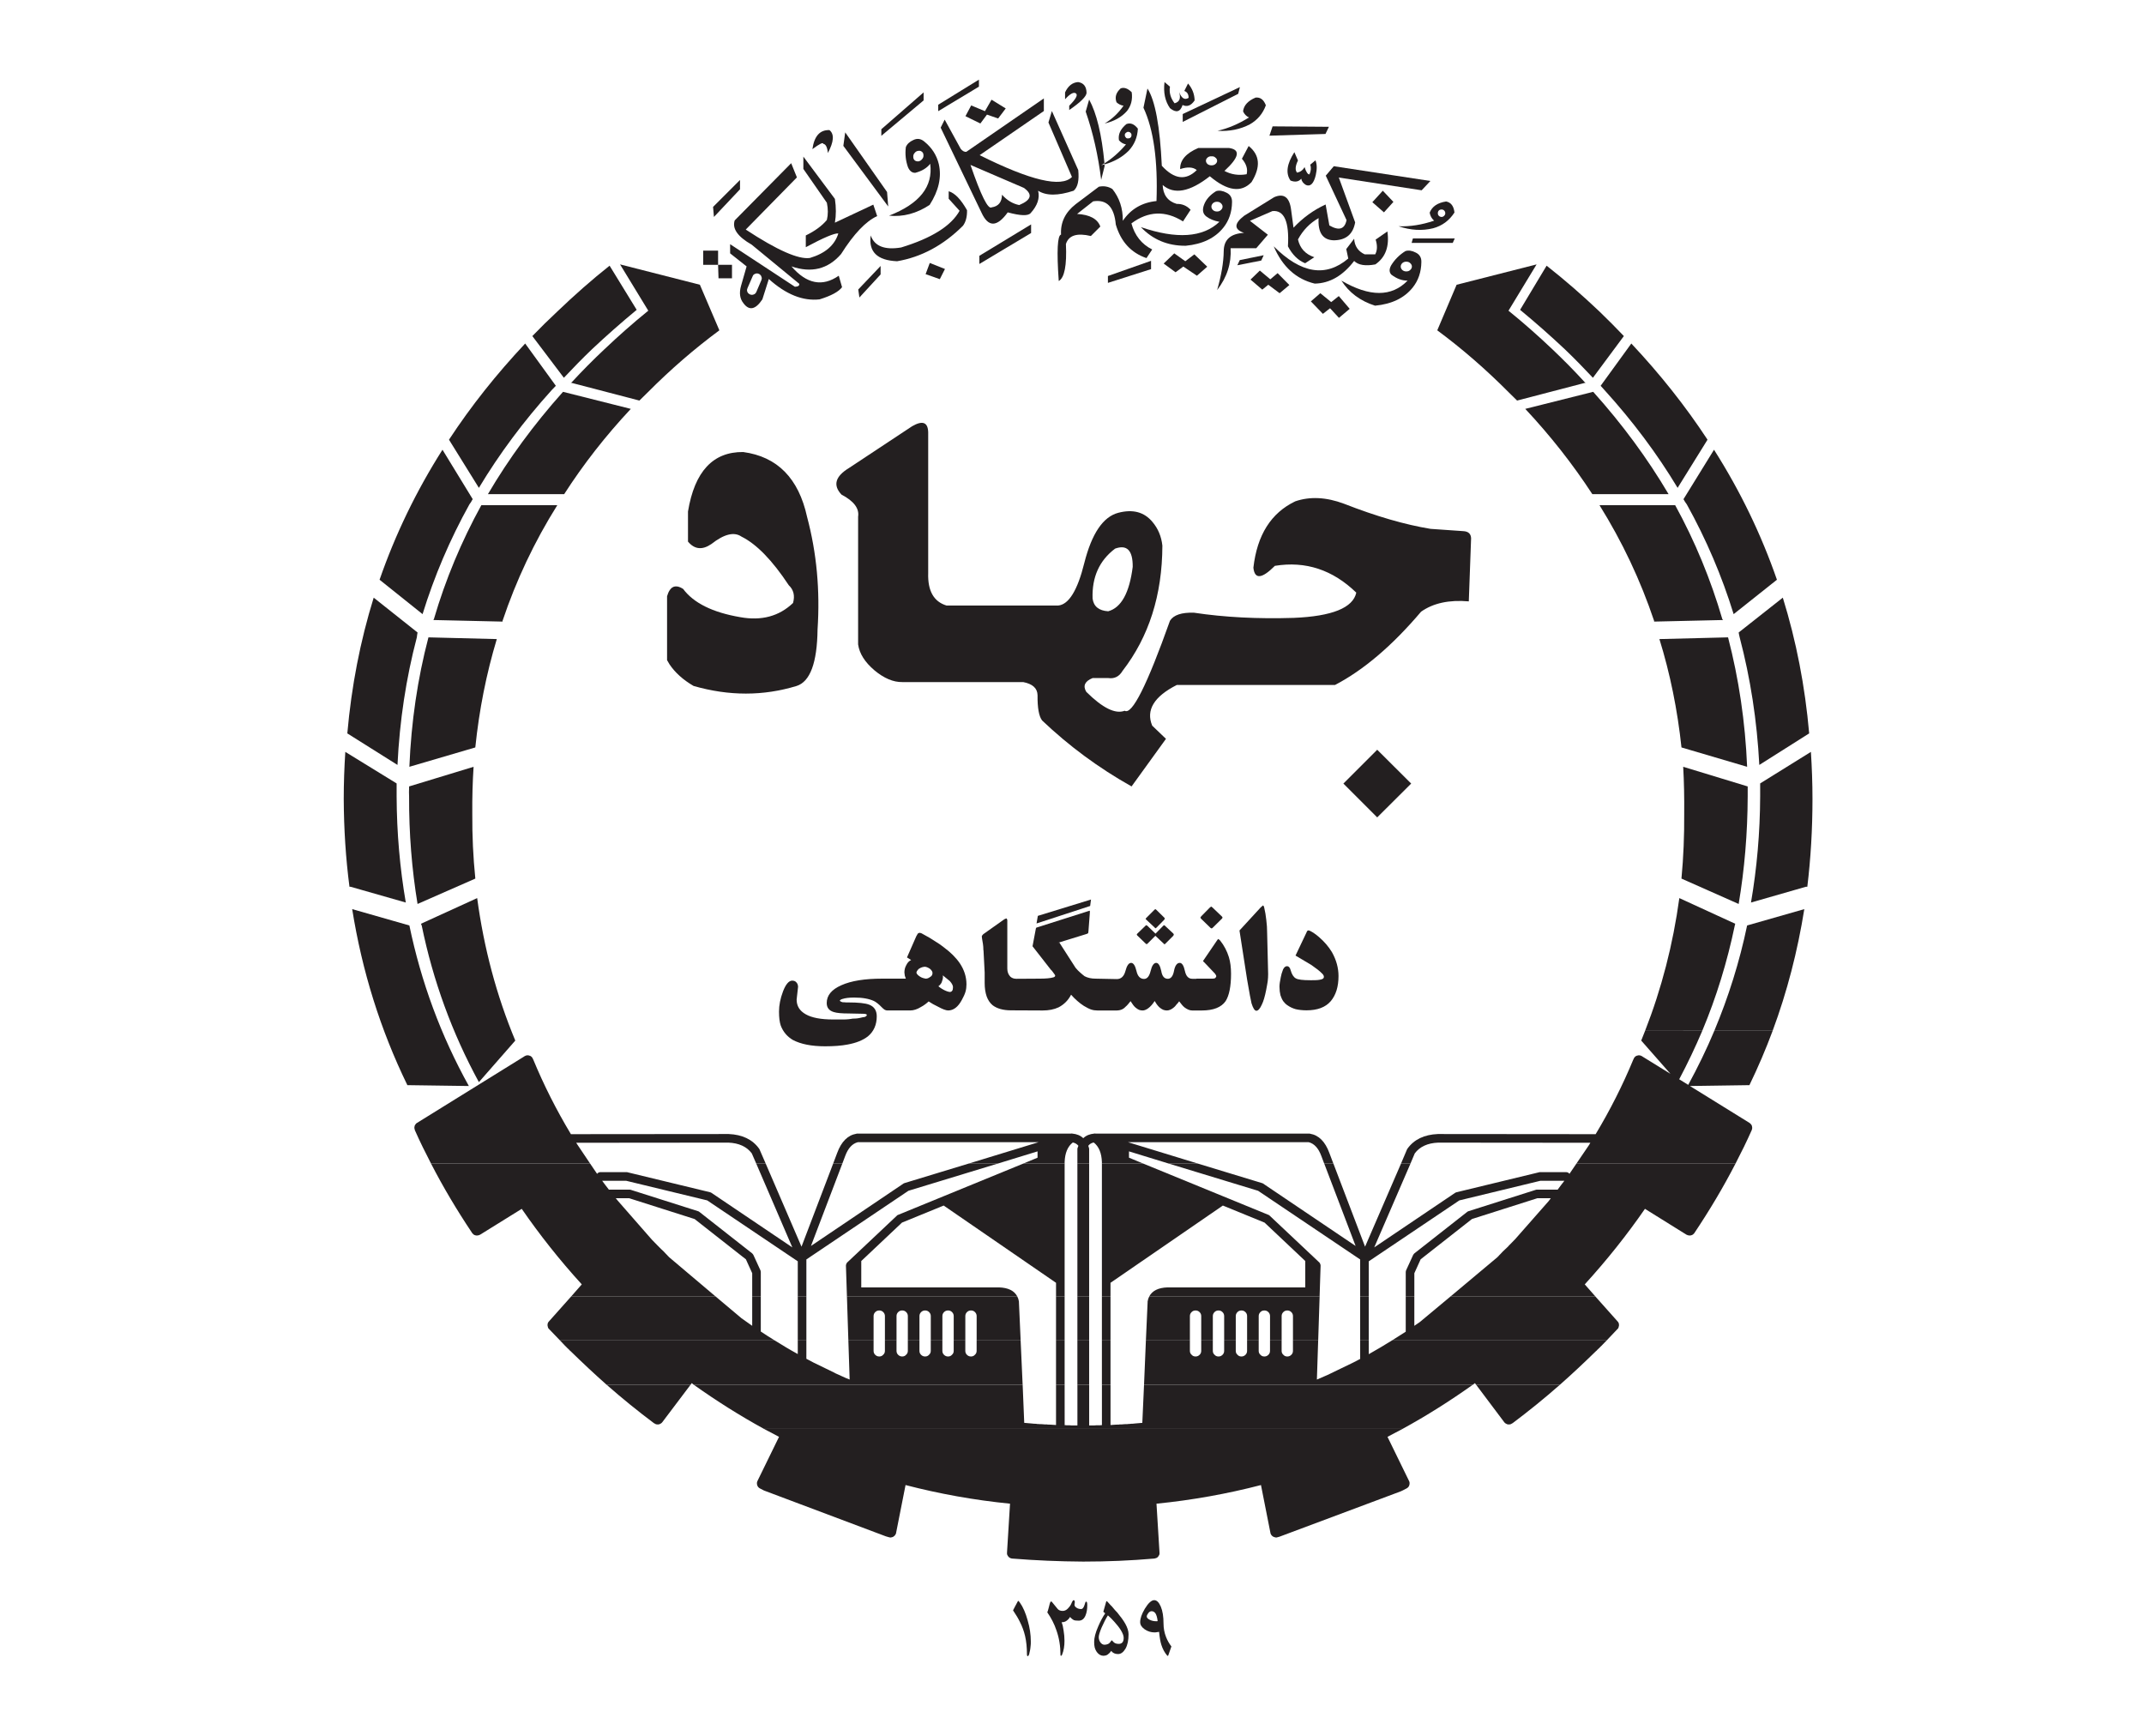
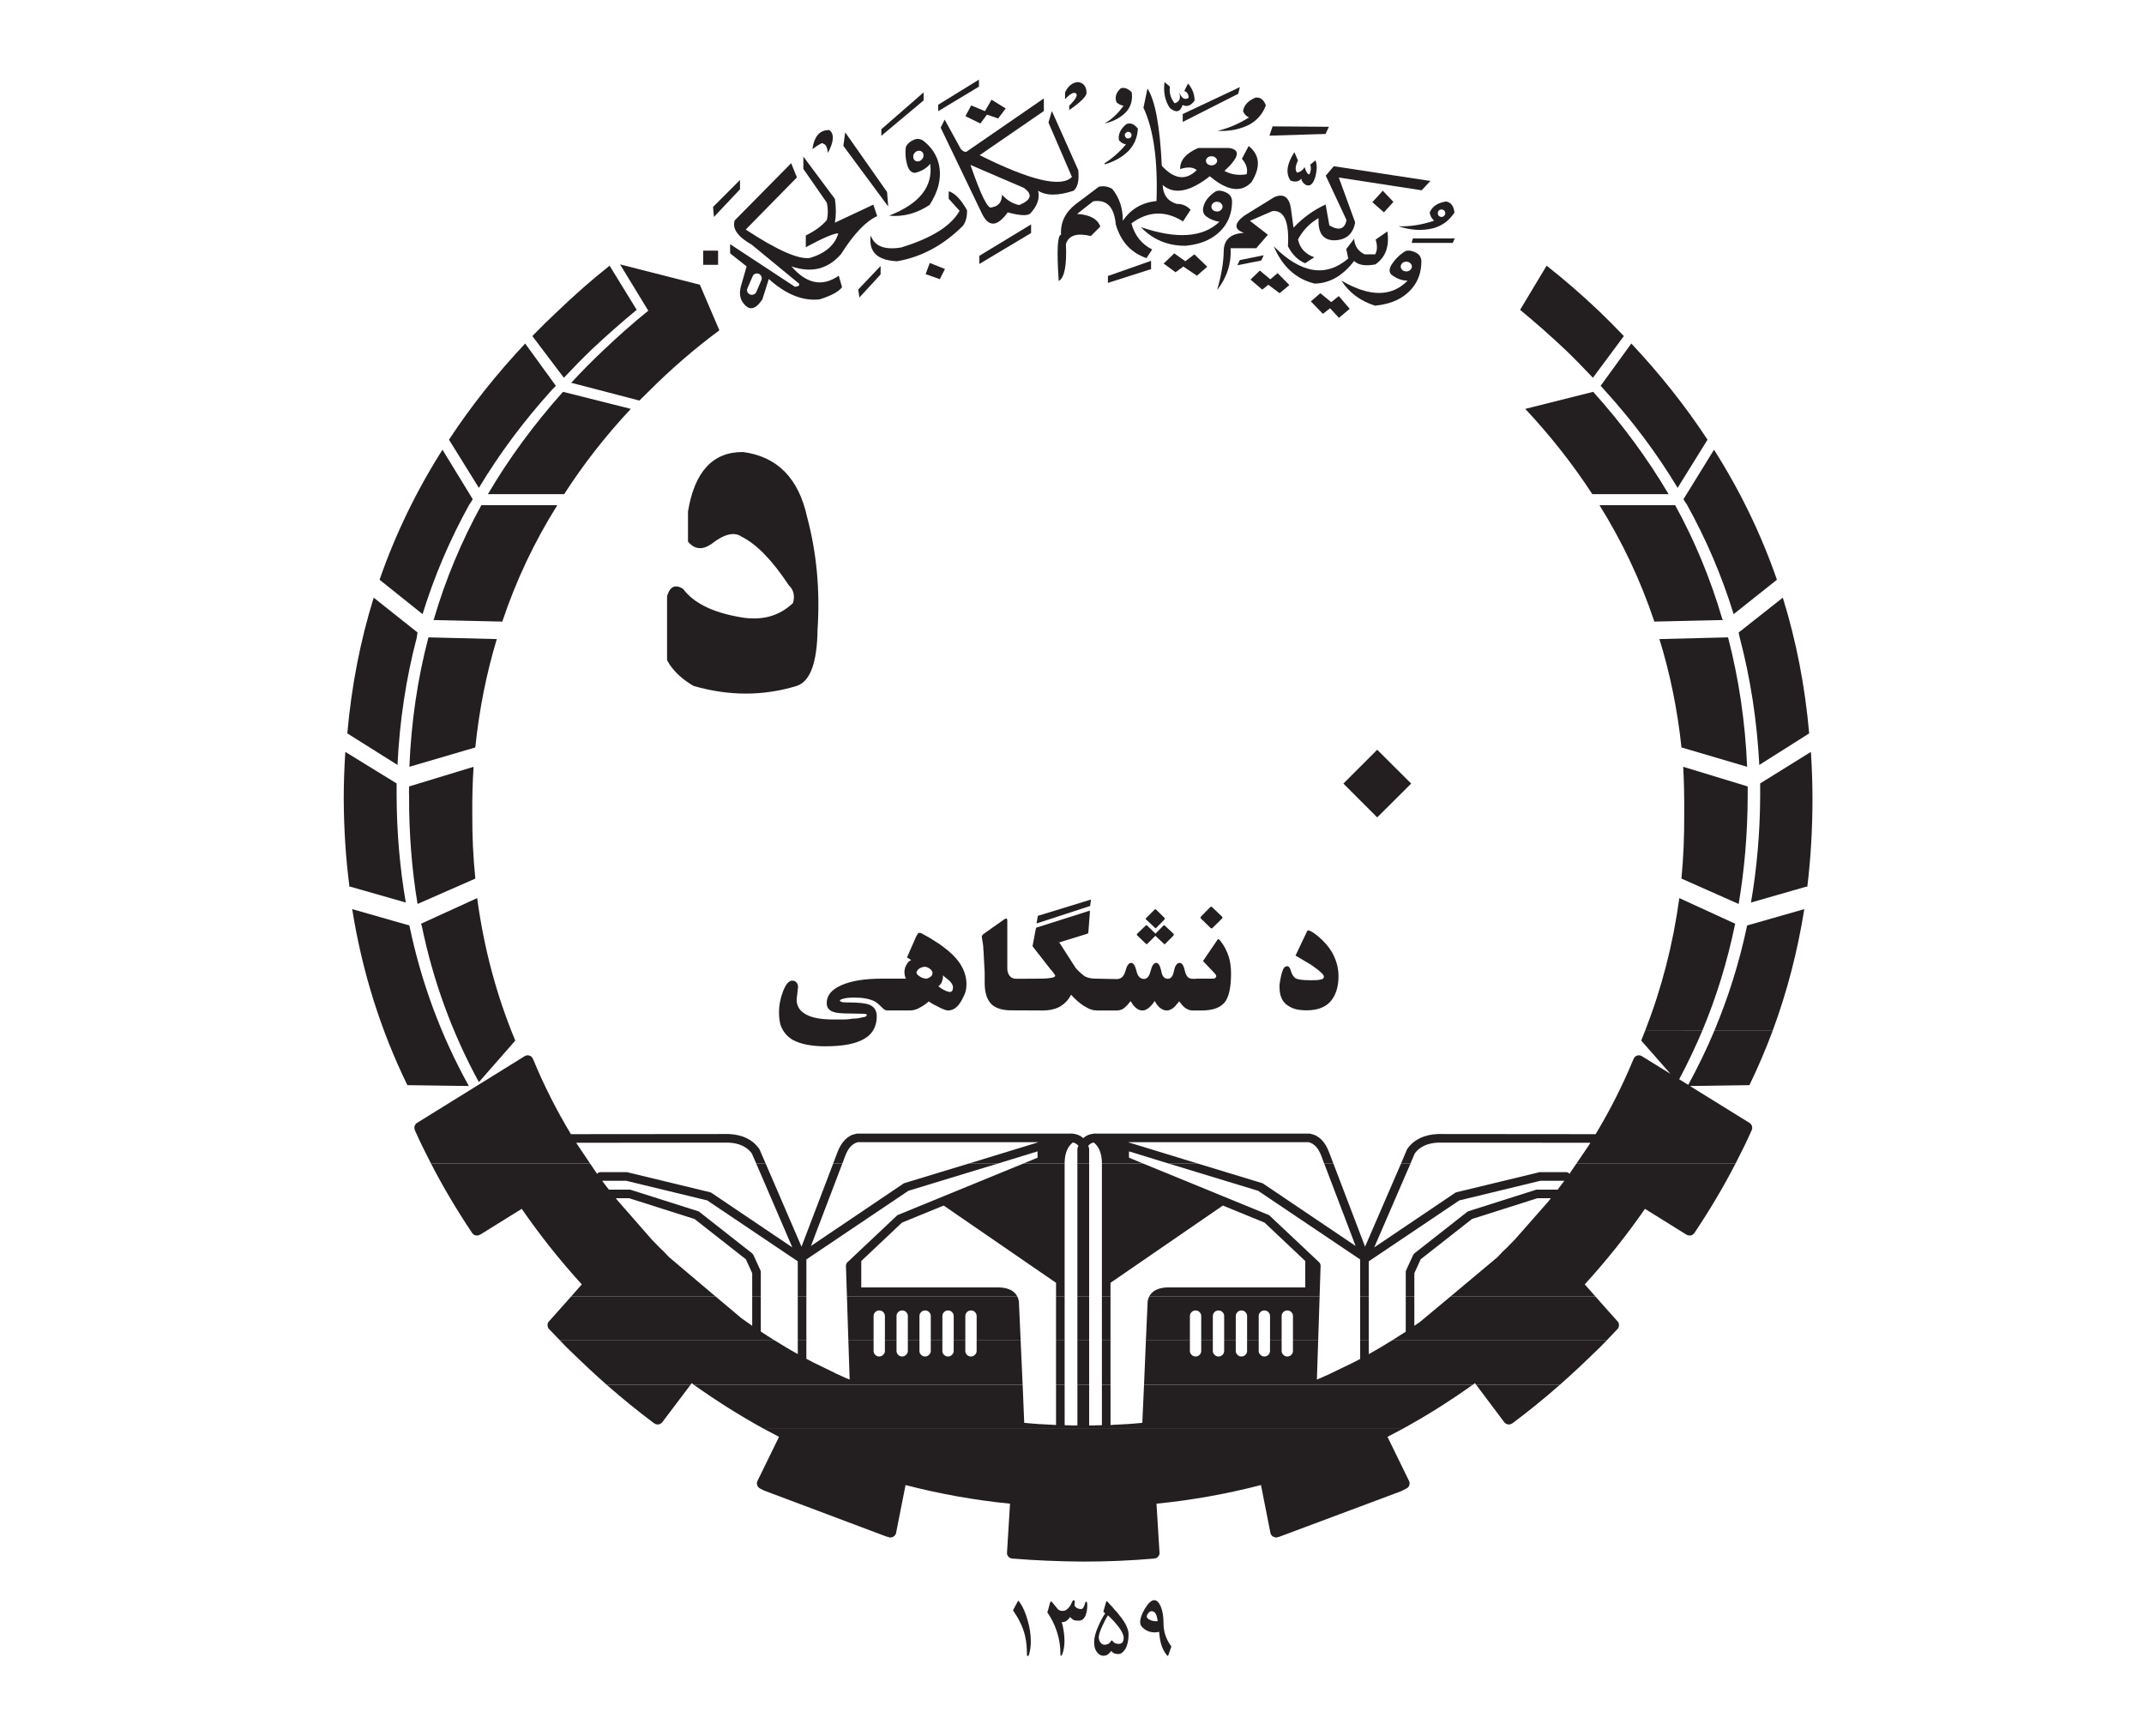
<svg xmlns="http://www.w3.org/2000/svg" version="1.1" id="Layer_1" x="0px" y="0px" width="1190.551px" height="963.78px" viewBox="0 14.173 1190.551 963.78" enable-background="new 0 14.173 1190.551 963.78" xml:space="preserve">
  <g>
    <path fill-rule="evenodd" clip-rule="evenodd" fill="#231F20" d="M583.705,903.337c-0.159,0-0.318,0.159-0.478,0.398   c-0.159,0.239-0.398,1.113-0.796,2.785c-0.396,1.592-0.717,2.546-0.874,2.865c2.148,3.105,3.9,6.447,5.092,10.029   c1.513,4.298,2.229,8.834,2.229,13.608c0,0.318,0.08,0.478,0.318,0.478c0.239,0,0.398-0.159,0.557-0.556   c0.478-1.115,0.795-2.309,1.033-3.662c0.239-1.352,0.318-2.705,0.318-4.138c0-1.83-0.159-3.739-0.478-5.57   c-0.158-1.035-0.317-1.911-0.478-2.707c-0.237-0.715-0.396-1.432-0.635-1.989c1.033,0,1.989-0.239,2.705-0.796   c0.717-0.478,1.433-1.194,1.99-2.148c0.715,0.876,1.432,1.432,2.068,1.75c0.637,0.239,1.592,0.318,2.785,0.318   c1.672,0,2.946-0.955,3.742-2.944c0.637-1.513,0.954-3.422,0.954-5.731c0-0.715-0.08-1.193-0.159-1.432   c-0.08-0.318-0.317-0.478-0.556-0.478s-0.478,0.716-0.876,2.068c-0.478,1.353-1.035,2.07-1.752,2.07   c-1.035,0-1.989-0.239-2.705-0.796c-0.796-0.478-1.115-1.115-1.035-1.83c0.08-0.081,0.08-0.318,0.08-0.557l0.08-0.557   c0-0.796-0.239-1.194-0.637-1.194c-0.237,0-0.556,0.318-0.874,0.955l-0.557,1.272c-0.478,0.955-1.115,1.752-1.83,2.468   c-0.876,0.876-1.831,1.274-2.787,1.274c-1.193,0-2.148-0.318-2.785-1.035l-3.263-3.979   C583.945,903.417,583.786,903.337,583.705,903.337z" />
    <path fill-rule="evenodd" clip-rule="evenodd" fill="#231F20" d="M565.481,903.019c-0.159,0-0.398,0.318-0.637,0.876l-1.194,2.228   c-0.557,1.035-0.955,1.752-1.115,2.15c1.672,2.466,2.946,4.615,3.82,6.446c1.274,2.468,2.229,5.094,2.866,7.799   c0.717,3.103,1.035,6.447,1.035,10.107c0,0.717,0.158,1.115,0.478,1.115c0.237-0.08,0.476-0.398,0.715-0.954   c0.159-0.557,0.318-1.194,0.398-1.752c0.159-0.557,0.239-1.194,0.318-1.83c0.08-0.559,0.159-1.115,0.159-1.513   c0.08-0.398,0.08-1.115,0.08-2.15c0-3.74-0.557-7.64-1.75-11.699c-1.115-4.059-2.548-7.401-4.377-9.947   C565.879,903.337,565.56,903.019,565.481,903.019z" />
    <path fill-rule="evenodd" clip-rule="evenodd" fill="#231F20" d="M644.587,906.202c-1.035-2.387-2.229-3.581-3.661-3.581   c-1.513,0-3.264,1.592-5.173,4.696c-0.876,1.511-1.592,2.944-1.99,4.138c-0.396,1.193-0.635,2.307-0.635,3.342   c0,1.513,0.795,2.785,2.466,3.979c1.672,1.194,3.581,1.752,5.572,1.752c0.478,0,0.954-0.08,1.431-0.159   c0.478-0.08,0.796-0.08,1.035-0.159c0.318,3.103,0.717,5.57,1.274,7.242c0.717,2.228,1.75,4.218,3.183,5.888   c0.08,0.08,0.159,0.08,0.239,0.159c0.08,0.08,0.08,0.08,0.159,0.08c0.08,0,0.239-0.159,0.318-0.478l1.67-4.774   c-1.272-1.672-2.228-3.342-2.944-5.173c-0.955-2.387-1.433-4.935-1.433-7.56C646.098,911.773,645.622,908.67,644.587,906.202z    M642.836,914.24l-0.398,0.08h-0.398c-1.272,0-2.466-0.239-3.581-0.796c-1.113-0.556-1.67-1.193-1.67-1.83   c0-0.557,0.318-1.194,0.874-1.911c0.557-0.717,1.194-1.033,1.831-1.033c0.796,0,1.513,0.396,2.07,1.113   C642.199,910.818,642.597,912.251,642.836,914.24z" />
    <path fill-rule="evenodd" clip-rule="evenodd" fill="#231F20" d="M619.12,908.113c-0.717-0.876-1.272-1.513-1.75-2.07   c-0.08,0-0.876-0.874-2.388-2.546c-0.239-0.239-0.398-0.318-0.478-0.318c-0.08,0-0.159,0.08-0.237,0.239l-1.592,5.65l1.035,0.876   c-1.433,2.07-2.707,4.537-3.9,7.322c-1.513,3.424-2.229,6.288-2.229,8.516c0,1.194,0.08,2.229,0.318,3.185   c0.239,0.874,0.637,1.67,1.115,2.387c1.035,1.433,2.309,2.148,3.74,2.148c0.717,0,1.433-0.159,2.07-0.478   c0.715-0.476,1.511-1.193,2.228-2.228c0.876,1.194,2.15,1.752,3.82,1.752c1.592,0,2.944-1.035,4.138-3.025   c1.115-1.989,1.672-4.696,1.672-7.958c0-1.75-0.637-3.74-1.831-5.888c-1.033-1.831-2.546-3.9-4.457-6.208   C620.155,909.226,619.679,908.75,619.12,908.113z M615.22,911.057c1.354,1.194,2.546,2.387,3.581,3.581   c1.513,1.672,2.705,3.183,3.581,4.616c1.035,1.672,1.592,3.103,1.592,4.298c0,1.115-0.239,1.989-0.717,2.546   c-0.557,0.557-1.193,0.796-1.99,0.796c-0.715,0-1.352-0.08-1.909-0.318c-0.557-0.239-0.955-0.557-1.274-0.955   c-0.396-0.478-0.635-0.715-0.715-0.715s-0.318,0.237-0.637,0.715c-0.478,0.717-0.955,1.115-1.513,1.354   c-0.557,0.239-1.193,0.398-1.909,0.398c-0.876,0-1.672-0.478-2.309-1.353c-0.556-0.796-0.876-1.75-0.876-2.865   c0-1.035,0.559-2.865,1.592-5.333C612.913,915.195,614.027,912.886,615.22,911.057z" />
    <path fill-rule="evenodd" clip-rule="evenodd" fill="#231F20" d="M1006.458,457.823c0-8.834-0.318-17.589-0.876-26.184   l-28.173,17.509c0,0.876,0,1.672,0,2.546c0,1.513,0,3.105,0,4.616c-0.078,20.294-1.83,39.951-5.092,58.972l30.48-8.753h0.796   C1005.504,490.69,1006.458,474.455,1006.458,457.823z" />
    <polygon fill-rule="evenodd" clip-rule="evenodd" fill="#231F20" points="736.03,88.551 737.939,84.57 706.663,84.331    704.913,89.505  " />
    <path fill-rule="evenodd" clip-rule="evenodd" fill="#231F20" d="M789.43,119.828l4.855-5.173l-53.639-8.197l-4.457,5.253   l11.54,24.67c-1.033,5.094-4.218,6.049-9.549,2.946l-2.07-11.621c-6.764,3.103-12.654,7.403-17.826,12.893l-1.353-10.027   c-0.874-6.925-4.059-9.232-9.39-6.925l-16.713,10.347c-5.651,4.376-5.651,7.56,0,9.47c-7.481,0.398-11.221,3.74-11.301,10.108   c-0.08,6.366-1.353,13.608-3.661,21.646c5.492-7.083,7.958-14.802,7.481-23.238h14.247l6.446-7.481l-9.947-7.721l12.495-5.411   c6.525-0.637,9.39,5.888,8.594,19.578c2.468,4.696,5.651,7.799,9.551,9.392l5.094-3.344c-4.935-1.67-7.958-4.933-9.073-9.868   c2.787-5.173,6.607-9.073,11.46-11.858c-0.476,8.036,2.309,12.177,8.436,12.336c6.766-0.081,10.665-3.344,11.858-9.949   l-9.071-24.909L789.43,119.828z" />
    <polygon fill-rule="evenodd" clip-rule="evenodd" fill="#231F20" points="773.752,126.273 767.864,120.065 762.053,126.433    768.501,132.082  " />
    <path fill-rule="evenodd" clip-rule="evenodd" fill="#231F20" d="M763.646,155.402h-5.81c-3.661-1.672-5.65-4.616-5.888-8.675   l-4.377,5.729l1.115,5.253c-12.495,10.584-26.264,8.357-41.385-6.764c4.855,11.38,12.495,18.224,22.761,20.691   c8.357-0.159,15.6-4.377,21.887-12.575c2.307,2.309,6.286,2.946,11.778,1.911c5.651-3.9,7.879-9.949,6.685-18.304l-6.525,4.535   C764.92,150.466,764.84,153.173,763.646,155.402z" />
    <path fill-rule="evenodd" clip-rule="evenodd" fill="#231F20" d="M793.887,132.241c0.318,1.831,1.115,3.264,2.468,4.457   c-6.766,2.309-13.371,3.342-19.737,3.103c6.605,2.229,13.051,2.627,19.18,1.115c5.014-1.353,8.993-4.296,11.858-8.753   c-0.398-3.583-1.911-5.572-4.616-6.129C798.264,126.751,795.241,128.819,793.887,132.241z M798.424,132.561   c0-0.557,0.159-1.115,0.557-1.513c0.398-0.398,0.955-0.557,1.511-0.557c0.559,0,1.035,0.159,1.433,0.557   c0.4,0.396,0.637,0.955,0.637,1.513c0,0.556-0.239,1.033-0.637,1.432c-0.396,0.398-0.874,0.637-1.432,0.637   s-1.115-0.239-1.513-0.637C798.583,133.595,798.424,133.117,798.424,132.561z" />
    <polygon fill-rule="evenodd" clip-rule="evenodd" fill="#231F20" points="784.575,146.568 783.86,149.034 806.701,149.034    807.815,146.566  " />
    <path fill-rule="evenodd" clip-rule="evenodd" fill="#231F20" d="M780.437,153.571c-3.341,2.07-5.968,4.696-7.957,7.958   c-1.115,2.07-1.115,3.74,0.078,5.094c3.025,2.307,6.049,3.422,9.073,3.342c-8.833,9.153-21.09,9.153-36.767,0   c4.218,6.605,10.425,11.301,18.702,13.928c9.232-0.876,16.235-4.218,20.93-10.108c3.105-3.9,4.696-8.595,4.777-14.086   c0.078-2.468-0.955-4.218-3.025-5.253C784.099,153.332,782.188,153.013,780.437,153.571z M780.914,159.461   c0.876,0,1.592,0.239,2.15,0.796c0.637,0.556,0.955,1.193,0.955,1.909c0,0.717-0.318,1.353-0.955,1.911   c-0.557,0.556-1.274,0.795-2.15,0.795c-0.874,0-1.591-0.239-2.228-0.795c-0.556-0.557-0.876-1.194-0.876-1.911   c0-0.717,0.318-1.353,0.876-1.911C779.324,159.698,780.04,159.461,780.914,159.461z" />
-     <path fill-rule="evenodd" clip-rule="evenodd" fill="#231F20" d="M837.818,232.04c1.513,1.513,3.103,3.025,4.616,4.537   l38.122-9.947l-0.478-0.159c-5.731-6.288-11.778-12.415-18.067-18.385c-7.879-7.481-15.997-14.643-24.351-21.409l15.598-25.705   l-44.408,11.301l-10.743,25.307C811.876,207.767,825.086,219.227,837.818,232.04z" />
    <polygon fill-rule="evenodd" clip-rule="evenodd" fill="#231F20" points="743.431,178.561 739.213,181.903 733.165,176.968    727.912,181.505 734.598,188.428 738.578,185.323 743.512,190.656 749.48,185.642  " />
-     <path fill-rule="evenodd" clip-rule="evenodd" fill="#231F20" d="M794.365,307.807c-14.086-2.309-30.082-6.925-47.99-13.928   c-9.947-3.74-19.02-4.138-27.138-1.353c-13.45,6.447-21.17,18.703-23.238,36.848c0.717,6.605,4.696,6.208,11.938-1.035   c17.111-2.785,32.152,2.229,45.205,14.882c-1.831,8.436-13.45,13.132-34.7,14.008c-20.054,0.637-38.518-0.318-55.391-2.865   c-6.923-0.239-11.38,1.272-13.371,4.457c-12.732,35.811-21.089,52.445-25.148,49.978c-5.173,1.989-12.256-1.511-21.329-10.505   c-1.989-3.344-0.796-5.89,3.502-7.64l8.755-0.002c3.423,0.478,6.049-0.874,7.879-3.978c14.645-18.942,22.046-42.101,22.125-69.558   c-0.557-5.094-2.387-9.471-5.492-13.132c-4.537-5.492-10.823-7.242-19.02-5.094c-8.436,2.229-14.723,11.541-18.861,27.934   c-3.74,15.121-8.595,23.001-14.485,23.557h-61.996c-7.083-2.148-10.505-8.118-10.186-18.065v-78.153   c-0.159-5.57-3.103-6.685-8.914-3.342l-35.017,23.16c-7.72,4.694-9.073,9.629-4.218,14.802c6.844,3.581,9.949,7.64,9.232,12.256   v70.91c0.717,5.092,3.74,9.868,9.072,14.404c5.253,4.377,10.427,6.605,15.441,6.525h67.169c5.252,1.035,7.879,3.422,7.958,7.322   c-0.08,7.083,0.796,11.778,2.546,14.008c14.804,14.086,31.356,26.342,49.661,36.608l19.1-26.422l-7.64-7.322   c-3.581-8.595,0.955-16.156,13.689-22.603h87.861c15.837-8.277,31.754-21.805,47.751-40.666c6.764-4.775,15.598-6.686,26.501-5.731   l1.274-35.017c-0.08-2.468-1.513-3.82-4.298-3.979L794.365,307.807z M615.379,353.567c-5.173-0.318-8.118-2.705-8.675-7.083   c-0.398-11.86,3.74-21.09,12.495-27.697c6.605-2.387,9.868,0.955,9.79,10.108C627.158,343.379,622.621,351.577,615.379,353.567z" />
    <path fill-rule="evenodd" clip-rule="evenodd" fill="#231F20" d="M868.935,208.087c5.412,5.172,10.586,10.505,15.598,15.837   l17.191-23.16c-4.376-4.615-8.912-9.151-13.528-13.608c-9.551-9.073-19.34-17.589-29.367-25.468l-14.723,24.512   C852.781,193.363,861.058,200.684,868.935,208.087z" />
    <path fill-rule="evenodd" clip-rule="evenodd" fill="#231F20" d="M905.863,204.902l-17.032,23.477   c0.717,0.796,1.433,1.592,2.15,2.389c15.678,17.269,29.206,35.335,40.588,54.276l16.554-26.66v-0.159   C935.947,239.68,921.859,221.932,905.863,204.902z" />
    <path fill-rule="evenodd" clip-rule="evenodd" fill="#231F20" d="M884.215,288.546h42.34   c-11.699-19.817-25.627-38.757-41.862-56.824l-37.722,9.471C861.058,256.234,873.472,272.072,884.215,288.546z" />
    <path fill-rule="evenodd" clip-rule="evenodd" fill="#231F20" d="M951.782,263.874l-16.95,27.457   c0.239,0.478,0.557,0.955,0.876,1.513c0.318,0.398,0.637,0.876,0.955,1.353c10.823,19.498,19.498,39.792,26.023,60.961l24.035-19.1   C977.967,310.829,966.347,286.796,951.782,263.874z" />
    <path fill-rule="evenodd" clip-rule="evenodd" fill="#231F20" d="M930.216,294.675h-42.021   c12.654,20.294,22.762,41.701,30.323,64.225v0.396l38.359-0.876l-0.476-0.478C949.953,335.898,941.278,314.808,930.216,294.675z" />
    <polygon fill-rule="evenodd" clip-rule="evenodd" fill="#231F20" points="687.563,66.266 688.518,62.526 656.764,77.488    656.764,81.863  " />
    <path fill-rule="evenodd" clip-rule="evenodd" fill="#231F20" d="M676.103,86.8c6.605,0.398,12.575-0.796,17.906-3.581   c4.298-2.467,7.242-5.968,8.914-10.584c-1.194-3.105-3.024-4.537-5.651-4.298c-4.216,1.75-6.605,4.298-7.003,7.64   c0.637,1.511,1.752,2.705,3.264,3.422C687.802,82.98,681.993,85.446,676.103,86.8z" />
    <path fill-rule="evenodd" clip-rule="evenodd" fill="#231F20" d="M622.303,63.243c-2.626,2.387-3.342,4.935-2.307,7.72   c1.115,1.033,2.387,1.67,3.9,1.909c-2.944,4.218-6.446,7.481-10.505,9.869c5.252-1.194,9.39-3.502,12.414-6.923   c2.309-2.946,3.185-6.368,2.627-10.427C626.284,63.241,624.214,62.526,622.303,63.243z" />
    <path fill-rule="evenodd" clip-rule="evenodd" fill="#231F20" d="M631.854,85.605c-1.99-2.546-4.059-3.422-6.368-2.546   c-3.342,2.785-4.694,5.731-4.138,8.993c1.035,1.193,2.309,1.989,3.901,2.307c-3.661,4.298-7.64,7.799-11.939,10.505l0.161,0.557   c5.251-1.511,9.708-3.979,13.29-7.56C629.943,94.44,631.615,90.381,631.854,85.605z M624.612,88.788   c0.159-0.478,0.476-0.874,0.954-1.113c0.398-0.318,0.876-0.398,1.353-0.239c0.478,0.08,0.876,0.398,1.194,0.874   c0.239,0.398,0.239,0.876,0.159,1.353c-0.08,0.478-0.398,0.876-0.796,1.115c-0.478,0.239-0.955,0.318-1.513,0.239   c-0.478-0.08-0.795-0.398-1.033-0.796C624.612,89.744,624.532,89.266,624.612,88.788z" />
-     <path fill-rule="evenodd" clip-rule="evenodd" fill="#231F20" d="M611.559,105.899c0.557-0.398,1.194-0.717,1.75-1.035   c-1.511-16.076-4.376-27.855-8.514-35.415l-1.911,6.685c4.059,11.699,6.925,24.353,8.595,37.883l1.911-7.64   c-0.08-0.318-0.08-0.637-0.08-0.955C612.754,105.579,612.117,105.74,611.559,105.899z" />
    <path fill-rule="evenodd" clip-rule="evenodd" fill="#231F20" d="M637.185,63.322l-2.228,10.664   c5.651,12.097,8.038,29.367,7.242,51.81c-8.038,0.796-14.325,4.457-18.702,10.982c0.08-6.923-1.909-12.813-5.81-17.667   c-2.307-1.433-4.774-1.831-7.481-1.274l-12.891,9.708c-5.81,4.537-8.516,10.188-8.118,16.872c-1.99,0.398-2.467,8.993-1.274,25.786   c3.185-1.831,4.536-8.675,3.979-20.533c1.513-4.855,6.129-6.288,13.849-4.457l5.251-5.253c-1.511-4.218-5.809-6.605-12.891-7.003   l8.914-7.003c7.56-1.194,11.697,3.103,12.573,12.891c2.787,9.471,8.436,15.678,17.032,18.624l3.183-4.775   c-5.888-2.946-9.708-7.799-11.54-14.485c9.312-6.923,18.863-7.242,28.651-1.113l4.218-6.447c-2.148-2.309-4.775-3.342-7.72-3.263   c-5.013-1.513-7.56-5.014-7.799-10.505c6.288,5.49,15.043,3.9,26.184-4.855c9.708,8.197,17.428,9.312,23.159,3.263   c5.173-8.357,4.696-15.041-1.592-20.055l-3.74,7.083c2.468,2.865,3.344,5.731,2.627,8.595c-4.537,0.796-8.595,0.159-12.336-1.831   c8.197-7.56,9.073-11.778,2.626-12.734h-17.189c-6.844,2.946-10.188,6.845-10.028,11.699c4.138-1.353,7.242-1.113,9.232,0.557   c-6.048,5.97-12.495,5.173-19.418-2.387C644.111,84.33,641.485,70.005,637.185,63.322z M670.531,105.263   c-0.556-0.556-0.876-1.113-0.876-1.83c0.002-0.717,0.32-1.274,0.876-1.752c0.637-0.557,1.354-0.796,2.229-0.715   c0.876-0.081,1.591,0.158,2.148,0.715c0.637,0.478,0.955,1.035,0.955,1.752c0,0.717-0.318,1.274-0.955,1.83   c-0.556,0.478-1.272,0.717-2.148,0.717C671.885,105.979,671.168,105.74,670.531,105.263z" />
    <path fill-rule="evenodd" clip-rule="evenodd" fill="#231F20" d="M660.027,68.494c-2.15,1.353-3.9,0.32-5.253-3.183   c1.035,3.422,0.239,5.492-2.546,6.208c-2.229-2.946-3.103-5.97-2.548-9.232l-3.024-2.546c-0.717,5.809,0.318,10.584,3.024,14.484   c3.423,2.785,5.731,2.15,7.005-1.75c2.466,1.193,4.696,0.398,6.685-2.548c-0.08-3.502-1.274-6.605-3.661-9.392l-2.07,4.138   C659.23,65.231,660.027,66.505,660.027,68.494z" />
    <polygon fill-rule="evenodd" clip-rule="evenodd" fill="#231F20" points="652.068,154.844 646.178,160.494 652.785,165.349    657.082,162.166 664.643,167.258 670.373,162.246 663.211,155.4 658.197,159.22  " />
    <polygon fill-rule="evenodd" clip-rule="evenodd" fill="#231F20" points="639.175,163.599 639.175,158.983 615.22,167.419    615.22,171.237  " />
    <path fill-rule="evenodd" clip-rule="evenodd" fill="#231F20" d="M633.524,140.281c6.607,6.923,14.883,10.425,24.91,10.345   c9.232-0.876,16.235-4.218,20.931-10.106c3.103-3.9,4.696-8.595,4.775-14.087c0.08-2.467-0.955-4.218-3.025-5.252   c-2.148-1.115-4.059-1.433-5.809-0.876c-3.342,2.068-5.572,4.535-6.685,7.481c-1.115,2.944-0.717,5.092,1.272,6.605   c1.911,1.433,4.298,2.388,7.243,2.944C667.905,146.09,653.342,147.045,633.524,140.281z M675.784,126.194   c0.876,0,1.592,0.239,2.148,0.796c0.637,0.556,0.955,1.194,0.955,1.909c0,0.717-0.318,1.353-0.955,1.911   c-0.556,0.556-1.272,0.795-2.148,0.795s-1.592-0.239-2.229-0.795c-0.556-0.557-0.874-1.194-0.874-1.911   c0-0.717,0.318-1.352,0.876-1.909C674.193,126.433,674.908,126.194,675.784,126.194z" />
    <path fill-rule="evenodd" clip-rule="evenodd" fill="#231F20" d="M720.272,110.038c-1.194-1.353-1.035-3.661,0.478-6.764   l-1.99-4.616c-4.218,6.525-4.935,11.778-2.148,15.758c2.626,1.033,4.615,0.637,5.968-1.035c0.239,1.432,1.115,2.626,2.627,3.502   c2.466,1.035,4.298-0.796,5.411-5.412c0.796-3.422,0.717-6.207-0.159-8.277l-2.865,2.388c0.557,1.75,0.398,3.581-0.478,5.412   c-0.874,0.078-1.83-1.274-2.705-4.059C723.535,108.605,722.103,109.64,720.272,110.038z" />
    <polygon fill-rule="evenodd" clip-rule="evenodd" fill="#231F20" points="699.58,164.394 694.406,169.408 700.933,174.979    704.276,172.272 710.562,176.968 715.975,172.432 709.449,165.825 705.39,169.249  " />
    <polygon fill-rule="evenodd" clip-rule="evenodd" fill="#231F20" points="701.728,155.879 688.438,158.585 687.085,161.449    700.376,158.824  " />
    <polygon fill-rule="evenodd" clip-rule="evenodd" fill="#231F20" points="543.594,62.287 543.594,58.388 520.992,72.314    520.992,75.895  " />
    <polygon fill-rule="evenodd" clip-rule="evenodd" fill="#231F20" points="558.476,74.384 550.597,69.529 546.936,75.895    539.296,72.712 536.113,78.68 544.39,82.739 548.051,77.804 554.259,79.954  " />
    <path fill-rule="evenodd" clip-rule="evenodd" fill="#231F20" d="M591.424,65.47v3.82c2.866-3.183,4.935-4.218,6.127-3.183   c1.035,0.954-0.239,3.183-3.82,6.764v2.387c6.368-4.376,9.551-7.56,9.63-9.549c-0.08-3.502-1.591-5.492-4.696-5.97   C595.483,59.978,593.096,61.889,591.424,65.47z" />
    <path fill-rule="evenodd" clip-rule="evenodd" fill="#231F20" d="M584.103,75.817l-1.911,6.366l13.052,30.241   c-5.888,6.049-23,1.99-51.252-12.097l35.654-24.511v-7.005l-42.975,29.605c-1.035,0.239-2.148-0.318-3.183-1.591l-8.914-16.237   l-2.228,4.457l22.681,47.193c3.74,8.197,8.595,8.118,14.563-0.158c7.084,1.909,11.302,2.068,12.734,0.396   c3.74-4.138,5.173-8.277,4.138-12.414c4.457,2.865,11.064,2.865,19.737,0c2.309-1.99,3.105-5.81,2.548-11.462L584.103,75.817z    M556.407,122.294c-0.08,4.138-1.99,6.447-5.731,7.003c-1.989,1.353-5.888-6.446-11.778-23.557l29.606,12.734   c5.094,3.581,4.218,6.764-2.548,9.551C562.375,127.308,559.192,125.398,556.407,122.294z" />
    <polygon fill-rule="evenodd" clip-rule="evenodd" fill="#231F20" points="512.875,65.47 489.397,85.924 489.397,89.584    512.875,69.927  " />
    <path fill-rule="evenodd" clip-rule="evenodd" fill="#231F20" d="M521.311,105.263c-1.194-4.933-3.82-9.071-8.038-12.493   c-1.911-1.592-3.9-1.911-6.049-0.876c-2.148,0.954-3.581,2.307-4.218,3.979c-0.478,3.9-0.08,7.56,1.194,11.142   c0.955,2.148,2.307,3.183,4.059,3.103c3.661-0.955,6.446-2.626,8.277-5.014c1.67,12.654-5.89,22.205-22.84,28.81   c7.72,0.796,15.28-1.193,22.522-5.968C521.231,120.144,522.983,112.586,521.311,105.263z M512.795,100.33   c0.08,0.795-0.159,1.511-0.717,2.148c-0.557,0.717-1.194,1.115-1.99,1.274c-0.795,0.078-1.511-0.08-2.068-0.478   c-0.557-0.478-0.876-1.115-0.876-1.911c-0.08-0.876,0.159-1.591,0.717-2.228c0.557-0.717,1.194-1.115,1.99-1.194   c0.795-0.159,1.511,0,2.068,0.478C512.477,98.817,512.795,99.454,512.795,100.33z" />
    <path fill-rule="evenodd" clip-rule="evenodd" fill="#231F20" d="M526.801,120.385v4.137l6.049,6.685   c-4.696,8.436-15.519,15.202-32.471,20.374c-9.153,1.513-14.802-0.715-16.872-6.685c-1.272,9.073,3.581,13.847,14.645,14.325   c13.449-2.307,25.705-8.833,36.608-19.737c1.513-2.068,2.309-4.933,2.229-8.594C533.567,124.84,530.223,121.339,526.801,120.385z" />
    <polygon fill-rule="evenodd" clip-rule="evenodd" fill="#231F20" points="493.217,128.819 492.581,120.781 469.342,87.675    468.307,95.156  " />
    <polygon fill-rule="evenodd" clip-rule="evenodd" fill="#231F20" points="488.999,166.543 488.999,161.848 476.584,174.9    477.221,179.355  " />
    <polygon fill-rule="evenodd" clip-rule="evenodd" fill="#231F20" points="524.733,163.519 516.297,160.177 513.988,166.384    521.868,169.169  " />
    <path fill-rule="evenodd" clip-rule="evenodd" fill="#231F20" d="M487.089,134.152l-2.148-6.366l-21.329,10.027   c0.717-4.138,0.717-8.516,0-13.212l-17.508-23.477v6.844l13.052,18.782c0.715,3.422,0.715,6.607,0,9.551   c-2.707,3.263-6.607,6.127-11.699,8.595v6.525c9.947-5.333,15.997-7.879,18.065-7.64c-1.989,6.525-7.242,11.062-15.758,13.61   c-6.286,0.954-18.224-4.298-35.654-15.758l28.412-28.969l-3.183-7.88l-31.356,31.754c-1.513,4.537,1.67,9.073,9.39,13.45   l26.423,21.727c0.239,1.033-0.557,1.591-2.388,1.67l-35.972-23.637v5.094l9.153,7.242l-3.103,10.823   c-1.115,3.979-0.637,7.162,1.353,9.629c3.183,4.298,6.685,3.583,10.505-2.148l3.581-11.301   c9.551,8.595,18.941,12.336,28.173,11.301c6.446-1.99,10.586-4.218,12.495-6.764l-1.831-6.368   c-9.071,6.286-17.826,4.616-26.262-5.173c11.062,3.82,20.294,1.513,27.536-6.844C474.118,144.018,480.804,137.014,487.089,134.152z    M421.353,166.225h0.08c0.398,0.239,0.796,0.478,1.033,0.876c0.161,0.159,0.239,0.398,0.318,0.637   c0.159,0.318,0.239,0.715,0.239,1.113c-0.08,0.239-0.158,0.557-0.239,0.876l-2.785,6.527c-0.318,0.715-0.796,1.193-1.513,1.432   c-0.635,0.239-1.272,0.239-1.909,0l-0.159-0.08c-0.717-0.318-1.194-0.796-1.431-1.433c-0.159-0.398-0.239-0.796-0.159-1.194   c0.078-0.237,0.159-0.556,0.239-0.795l2.865-6.607c0.239-0.717,0.717-1.115,1.353-1.352   C419.999,165.906,420.636,165.906,421.353,166.225z" />
    <polygon fill-rule="evenodd" clip-rule="evenodd" fill="#231F20" points="572.563,143.544 572.563,138.768 543.833,156.196    543.833,160.733  " />
    <path fill-rule="evenodd" clip-rule="evenodd" fill="#231F20" d="M605.193,520.694v-0.717l-0.159-0.159l-29.527,9.392   c-0.08,0-0.08,0.08-0.159,0.239c-0.08,0.08-0.159,0.239-0.159,0.396l-1.83,9.71l10.186,13.052c0.159,0.08,0.478,0.396,0.876,0.954   c0.239,0.398,0.557,0.796,0.876,1.194c0.398,0.478,0.637,0.876,0.637,1.194c-0.08,0.396-0.398,0.717-1.035,0.876   c-1.591,0.476-4.138,0.715-7.56,0.715l-12.973,0.08c-1.352,0-2.467-0.398-3.342-1.193c-1.115-1.194-1.67-2.627-1.67-4.457v-26.98   c-0.159-0.556-0.318-0.874-0.557-0.874c-0.478,0.078-1.035,0.398-1.592,0.796l-11.221,7.957c-0.557,0.557-0.796,0.955-0.796,1.274   l0.159,1.274c0.159,0.796,0.318,1.75,0.478,2.865c0.159,1.035,0.239,2.15,0.239,3.183c0,0.159,0,0.318,0.08,0.478l0.637,12.177   c0,0.398,0,1.274,0,2.626c0,1.274,0,2.309,0,3.185c0,2.944,0.398,5.411,1.115,7.481c0.717,1.989,1.83,3.661,3.263,4.855   c2.466,1.909,5.888,2.865,10.266,2.865l17.589,0.08c3.342,0,6.287-0.557,8.834-1.752c3.024-1.591,5.331-3.9,6.923-7.003   c1.035,1.194,2.228,2.387,3.422,3.422c1.194,1.035,2.387,1.99,3.661,2.785c1.513,0.876,2.787,1.592,3.979,1.99   c1.194,0.398,2.309,0.557,3.503,0.557h10.903c0.876,0,1.591-0.159,2.307-0.398c0.478-0.159,0.876-0.398,1.274-0.637   s0.796-0.637,1.194-1.035c0.398-0.318,0.876-0.796,1.352-1.352c0.478-0.557,0.955-1.194,1.433-1.752   c1.035,1.67,1.911,2.865,2.785,3.581c0.717,0.557,1.353,1.035,1.99,1.274c0.637,0.239,1.353,0.318,2.148,0.318   c0.876-0.08,1.911-0.478,2.946-1.274c1.193-0.876,2.387-2.229,3.502-3.979c0.717,1.274,1.511,2.387,2.546,3.422   c0.717,0.637,1.433,1.115,2.15,1.433c0.637,0.239,1.352,0.398,2.068,0.398c1.354,0,2.705-0.637,4.059-1.831   c0.398-0.318,0.796-0.796,1.194-1.352c0.239-0.239,0.478-0.557,0.876-0.955c0.318-0.398,0.556-0.717,0.715-0.955   c0.557,0.717,1.035,1.353,1.513,1.911c0.478,0.556,0.955,1.113,1.513,1.511c1.511,1.115,2.865,1.672,4.218,1.672h5.333   c6.446,0,10.823-1.752,13.21-5.173c1.99-3.103,3.024-8.197,3.024-15.2c0.002-3.502-0.396-6.605-1.193-9.232   c-1.035-3.342-2.627-6.446-4.855-9.232c-0.08-0.078-0.318-0.317-0.716-0.635l-0.239-0.239c-0.237,0.078-0.556,0.398-0.874,0.954   l-7.64,11.223c0.08,0.078,0.08,0.158,0.08,0.317l0.398,0.318l6.127,6.447c0.479,0.635,0.717,1.113,0.717,1.511   c-0.158,0.478-0.396,0.796-0.635,0.955c-0.318,0.239-0.876,0.318-1.672,0.318h-8.755v0.08H662.1c-2.148,0-3.502-1.433-4.138-4.377   c-0.635-2.946-1.591-4.457-2.865-4.457c-1.513,0-2.626,1.511-3.183,4.457c-0.557,2.944-1.752,4.377-3.422,4.377   c-1.99,0-3.183-1.433-3.661-4.377c-0.637-2.946-1.592-4.457-2.787-4.457c-1.352,0-2.387,1.511-3.103,4.457   c-0.717,2.944-1.909,4.457-3.661,4.457c-2.148,0-3.581-1.513-4.218-4.457c-0.717-2.946-1.672-4.457-2.944-4.457   c-1.354,0-2.387,1.511-3.183,4.537c-0.796,2.944-2.388,4.457-4.775,4.457l-11.858-0.239c-2.387,0-4.377-0.478-6.049-1.354   c-0.715-0.557-1.511-1.194-2.387-1.989c-0.874-0.717-1.75-1.672-2.626-2.707l-8.993-14.008l-1.033,0.239l16.234-5.013l0.798-0.398   l0.158-1.035l0.796-10.586L605.193,520.694z" />
    <polygon fill-rule="evenodd" clip-rule="evenodd" fill="#231F20" points="605.828,513.612 576.304,522.683 575.587,526.901    605.352,517.191  " />
    <path fill-rule="evenodd" clip-rule="evenodd" fill="#231F20" d="M503.642,545.764l2.309,1.431   c-1.194,0.557-2.07,1.513-2.707,2.866c-0.717,1.272-1.035,2.626-1.035,4.059l0.239,1.83l0.557,1.592h-13.13   c-9.63,0-17.191,1.193-22.683,3.661c-5.411,2.387-8.118,5.65-8.118,9.868c0,2.546,1.274,4.218,3.9,5.014   c1.672,0.557,4.537,0.796,8.595,0.796l7.642,0.159c1.431,0,2.148,0.239,2.148,0.715c-0.08,0.08-0.08,0.159-0.08,0.239   c-0.159,0.239-0.318,0.398-0.557,0.557c-0.318,0.239-0.796,0.398-1.511,0.398c-1.274,0.318-2.309,0.557-3.025,0.637   c-0.717,0.08-1.591,0.159-2.705,0.159c-0.557,0.08-1.274,0.239-2.148,0.318c-0.876,0.08-1.831,0.159-2.707,0.159   c-0.158,0-0.398,0-0.795,0c-0.318,0-0.557,0-0.796,0h-4.377c-6.764,0-11.858-0.955-15.2-2.866   c-3.422-1.909-5.094-4.615-5.094-8.197l0.796-7.083c0-0.398-0.08-0.795-0.239-1.352c-0.239-0.557-0.478-0.876-0.637-1.035   c-0.557-0.717-1.353-1.035-2.387-1.035c-1.831,0-3.581,1.99-5.094,5.97c-1.511,3.979-2.228,7.72-2.228,11.221   c0,3.263,0.318,5.809,0.955,7.72c1.352,3.581,3.659,6.207,6.764,8.038c4.377,2.307,10.345,3.502,17.906,3.502   c4.855,0,8.993-0.318,12.336-0.955c4.855-0.874,8.595-2.387,11.38-4.537c3.264-2.705,4.935-6.446,4.935-11.142   c0-3.183-1.353-5.333-4.138-6.446c-2.228-0.876-6.127-1.274-11.778-1.274c-1.033,0-1.67,0-2.068-0.08c-0.478,0-0.876,0-1.194-0.08   c-0.557-0.159-0.955-0.398-1.353-0.717c0.08-0.398,0.557-0.795,1.433-1.033c1.672-0.557,3.82-0.796,6.525-0.796   c2.388,0,4.457,0.159,6.208,0.478c1.83,0.318,3.342,0.796,4.615,1.352c0.24,0.08,0.559,0.318,1.035,0.557   c0.398,0.239,0.796,0.557,1.194,0.876c0.398,0.318,0.717,0.637,1.115,0.955c0.318,0.318,0.717,0.717,1.115,1.113   c0.635,0.637,1.193,1.115,1.67,1.433c0.478,0.239,0.955,0.398,1.353,0.398h12.893c1.83,0,3.82-0.637,5.888-1.909   c0.876-0.478,1.672-0.955,2.388-1.513s1.352-1.035,1.909-1.592c1.513,1.035,3.263,1.99,5.094,2.866   c2.626,1.432,4.537,2.148,5.729,2.148c3.025,0,5.572-1.99,7.64-5.888c0.876-1.592,1.592-3.105,1.99-4.457   c0.398-1.353,0.557-2.787,0.557-4.138c0-4.218-1.274-8.118-3.74-11.78c-1.035-1.511-2.307-3.024-3.82-4.535   c-1.354-1.353-3.103-2.865-5.253-4.457c-1.193-0.955-2.785-2.07-4.774-3.263c-1.911-1.274-3.901-2.468-6.049-3.581l-1.274-0.717   l-1.033-0.318c-0.159,0-0.318,0.08-0.557,0.159c-0.239,0.08-0.398,0.159-0.478,0.239l-0.876,1.511L503.642,545.764z    M510.169,552.13c1.193-0.796,2.387-1.193,3.581-1.193c0.954,0.158,1.83,0.556,2.705,1.193c0.478,0.398,0.796,0.796,1.035,1.194   c0.239,0.318,0.318,0.717,0.318,1.115c0,0.476-0.08,0.874-0.318,1.272c-0.239,0.398-0.637,0.717-1.194,1.035   c-0.717,0.557-1.511,0.796-2.307,0.796c-0.398-0.08-0.796-0.159-1.354-0.318s-1.115-0.398-1.752-0.796   c-1.352-0.876-1.989-1.67-1.989-2.307C508.975,553.563,509.453,552.847,510.169,552.13z M523.618,556.587l-0.08-0.876l3.9,3.183   c1.194,1.353,1.752,2.468,1.752,3.342c0,0.955-0.159,1.672-0.478,2.07c-0.318,0.398-0.717,0.637-1.274,0.637   c-0.795-0.08-1.83-0.398-3.103-1.035c-0.717-0.398-1.352-0.717-1.909-1.115c-0.398-0.237-0.796-0.635-1.353-1.033   c0.398-0.239,0.717-0.557,1.035-0.955c0.318-0.318,0.557-0.717,0.796-1.194C523.381,558.417,523.618,557.383,523.618,556.587z" />
    <path fill-rule="evenodd" clip-rule="evenodd" fill="#231F20" d="M678.888,523.639l-0.318-0.557l-5.331-5.092l-0.637-0.478   l-0.717,0.476l-4.853,4.935l-0.478,0.717l0.398,0.637l5.253,5.094l0.637,0.317c0.159-0.08,0.318-0.159,0.476-0.318l5.253-5.173   L678.888,523.639z" />
-     <path fill-rule="evenodd" clip-rule="evenodd" fill="#231F20" d="M701.172,517.034c-0.08,0.08-0.239,0.239-0.478,0.398   c-0.239,0.159-0.478,0.398-0.717,0.637l-11.699,12.732l4.218,27.14c1.274,7.401,2.07,11.778,2.466,13.29   c0.876,2.785,1.752,4.138,2.707,4.138s1.989-1.115,3.024-3.422c0.876-1.752,1.672-4.457,2.387-8.038   c0.398-1.911,0.637-3.581,0.876-4.935c0.159-1.352,0.239-2.626,0.239-3.979l-0.557-22.681c0-2.546-0.158-5.014-0.476-7.401   c-0.159-1.194-0.318-2.387-0.478-3.502c-0.239-1.115-0.478-2.309-0.717-3.502c-0.08-0.398-0.318-0.796-0.557-1.035L701.172,517.034   z" />
    <path fill-rule="evenodd" clip-rule="evenodd" fill="#231F20" d="M732.449,534.463c-1.831-1.592-3.502-2.707-4.935-3.424   l-0.955-0.318l-0.478,0.239c-0.239,0.08-0.398,0.398-0.556,0.876l-6.129,12.893l8.834,5.251c2.626,1.831,4.616,3.344,5.81,4.616   c0.717,0.637,1.113,1.274,1.113,1.99c0,0.717-0.557,1.193-1.67,1.432c-0.557,0.159-1.194,0.239-1.99,0.318   c-0.795,0.08-1.83,0.08-3.024,0.08h-0.954c-4.06,0-6.766-0.317-7.958-1.033c-1.274-0.717-2.229-2.229-2.866-4.537   c-0.398-1.513-1.113-2.229-1.989-2.229c-0.876,0-1.672,0.637-2.229,1.831c-0.237,0.557-0.476,1.274-0.795,2.307   c-0.08,0.159-0.239,0.876-0.478,2.07c-0.478,2.228-0.717,3.979-0.717,5.172l0.159,2.627l0.398,2.148   c0.398,1.194,0.876,2.309,1.513,3.263c0.717,0.955,1.511,1.752,2.387,2.309c1.353,0.955,2.865,1.67,4.537,2.148   c1.752,0.398,3.74,0.637,6.048,0.637c6.049,0,10.506-1.67,13.45-5.094c2.866-3.422,4.298-8.038,4.298-13.927   c0-4.457-1.194-8.914-3.661-13.291C737.783,539.794,735.395,537.009,732.449,534.463z" />
    <path fill-rule="evenodd" clip-rule="evenodd" fill="#231F20" d="M641.562,518.943l-0.478,0.318l-4.535,4.537l-0.398,0.478   l0.239,0.398l5.253,4.933l0.557-0.398l4.218-4.298c0.078,0,0.159-0.239,0.396-0.715l-0.158-0.398l-4.616-4.537L641.562,518.943z" />
    <polygon fill-rule="evenodd" clip-rule="evenodd" fill="#231F20" points="637.027,528.096 636.549,527.857 636.151,528.096    631.535,532.553 631.217,533.03 631.455,533.508 636.151,538.043 636.708,538.441 637.266,538.043 641.564,533.745    646.657,538.521 647.215,538.043 651.512,533.745 651.831,533.108 651.592,532.551 646.817,528.094 646.498,527.855    646.02,528.094 641.645,532.551  " />
    <path fill-rule="evenodd" clip-rule="evenodd" fill="#231F20" d="M989.984,346.007l-24.512,19.339   c0.159,0.874,0.318,1.83,0.557,2.705c5.97,22.681,9.63,46.24,10.904,70.83l27.694-17.508   C1002.32,395.189,997.465,370.119,989.984,346.007z" />
    <path fill-rule="evenodd" clip-rule="evenodd" fill="#231F20" d="M933.717,429.172l36.45,10.743   c-1.035-24.91-4.616-48.864-10.586-71.865l-38.12,0.955C927.431,388.265,931.49,408.321,933.717,429.172z" />
    <path fill-rule="evenodd" clip-rule="evenodd" fill="#231F20" d="M970.486,451.696c0-0.32,0-0.637,0-0.876l-35.813-10.904   c0.478,8.516,0.637,17.191,0.557,26.025c0.08,12.177-0.398,24.194-1.513,35.893v0.159c10.586,4.694,21.17,9.39,31.754,14.086   c3.264-19.339,4.935-39.235,5.014-59.768C970.486,454.798,970.486,453.207,970.486,451.696z" />
    <polygon fill-rule="evenodd" clip-rule="evenodd" fill="#231F20" points="764.759,430.446 745.977,449.228 764.76,468.009    783.621,449.228  " />
    <polygon fill-rule="evenodd" clip-rule="evenodd" fill="#231F20" points="410.926,119.27 410.926,114.097 395.965,129.058    396.442,134.63  " />
    <rect x="390.474" y="153.332" fill-rule="evenodd" clip-rule="evenodd" fill="#231F20" width="8.275" height="7.879" />
-     <polygon fill-rule="evenodd" clip-rule="evenodd" fill="#231F20" points="398.749,161.211 398.988,168.691 406.471,168.691    406.471,161.211  " />
    <path fill-rule="evenodd" clip-rule="evenodd" fill="#231F20" d="M457.166,94.041c1.352,0.159,2.228,1.831,2.546,5.094   c3.342-6.288,3.661-10.506,0.876-12.734c-5.333-0.159-8.436,3.342-9.471,10.584C455.096,94.041,457.086,93.008,457.166,94.041z" />
    <path fill-rule="evenodd" clip-rule="evenodd" fill="#231F20" d="M335.639,208.087c-6.366,5.968-12.415,12.097-18.224,18.383   l-0.478,0.159l38.12,9.947c1.513-1.511,3.025-3.024,4.616-4.537c12.734-12.812,26.025-24.273,39.792-34.46l-10.823-25.308   l-44.329-11.301l15.678,25.707C351.636,193.442,343.518,200.605,335.639,208.087z" />
    <path fill-rule="evenodd" clip-rule="evenodd" fill="#231F20" d="M308.66,228.38l-17.031-23.477   c-15.996,17.032-30.083,34.778-42.259,53.322l0,0.159l16.554,26.66c11.38-18.942,24.83-37.007,40.429-54.278   C307.068,229.97,307.864,229.176,308.66,228.38z" />
    <path fill-rule="evenodd" clip-rule="evenodd" fill="#231F20" d="M313.117,223.924c5.014-5.333,10.186-10.665,15.598-15.837   c7.879-7.403,16.156-14.724,24.831-21.887l-15.041-24.512c-9.949,7.879-19.578,16.395-29.049,25.468   c-4.775,4.455-9.392,8.993-13.847,13.608L313.117,223.924z" />
    <path fill-rule="evenodd" clip-rule="evenodd" fill="#231F20" d="M262.501,291.332l-16.792-27.458   c-14.564,22.922-26.183,46.956-34.938,72.183l23.876,19.1c6.526-21.168,15.2-41.463,26.024-60.961   c0.318-0.478,0.636-0.955,0.955-1.353C261.865,292.286,262.183,291.809,262.501,291.332z" />
    <path fill-rule="evenodd" clip-rule="evenodd" fill="#231F20" d="M309.457,294.675h-42.18   c-11.062,20.133-19.896,41.224-26.342,63.27l-0.319,0.478l38.439,0.874v-0.398C286.615,336.376,296.723,314.967,309.457,294.675z" />
    <path fill-rule="evenodd" clip-rule="evenodd" fill="#231F20" d="M312.64,231.724c-16.156,18.065-30.083,37.006-41.702,56.822   h42.339c10.584-16.474,22.92-32.312,37.007-47.353L312.64,231.724z" />
    <path fill-rule="evenodd" clip-rule="evenodd" fill="#231F20" d="M382.038,298.176v16.713c3.661,4.376,7.958,4.774,12.971,1.352   c7.083-5.57,12.654-6.923,16.713-4.138c8.357,4.138,17.111,13.132,26.264,26.98c2.705,2.546,3.502,5.809,2.387,9.868   c-7.72,7.401-17.509,10.027-29.367,7.879c-15.36-2.627-25.864-7.879-31.675-15.678c-3.342-2.15-5.888-1.83-7.56,0.876   c-0.557,0.874-0.955,1.909-1.352,3.183v35.495c0.398,0.717,0.874,1.513,1.352,2.307c3.025,4.537,7.481,8.595,13.371,12.017   c19.657,5.651,38.678,5.651,57.222,0c7.481-2.387,11.38-12.812,11.619-31.356c1.432-21.727-0.478-42.498-5.81-62.473   c-4.696-21.488-16.554-33.506-35.495-36.052C395.885,264.989,385.699,275.971,382.038,298.176z" />
    <path fill-rule="evenodd" clip-rule="evenodd" fill="#231F20" d="M191.751,431.639c-0.557,8.595-0.876,17.35-0.876,26.184   c0.08,16.633,1.114,32.869,3.184,48.706h0.637l30.64,8.753c-3.263-19.02-5.014-38.678-5.093-58.972c0-1.513,0-3.103,0-4.616   c0-0.876,0-1.67,0-2.546L191.751,431.639z" />
    <path fill-rule="evenodd" clip-rule="evenodd" fill="#231F20" d="M207.509,346.007c-7.481,24.114-12.336,49.182-14.644,75.366   l27.855,17.508c1.194-24.592,4.775-48.149,10.744-70.83c0.079-0.876,0.239-1.83,0.398-2.705L207.509,346.007z" />
    <path fill-rule="evenodd" clip-rule="evenodd" fill="#231F20" d="M275.871,369.006l-37.962-0.955   c-6.048,23-9.55,46.955-10.585,71.865l36.609-10.745C266.083,408.319,270.062,388.265,275.871,369.006z" />
    <path fill-rule="evenodd" clip-rule="evenodd" fill="#231F20" d="M262.263,465.941c-0.079-8.834,0.159-17.509,0.716-26.025   l-35.813,10.904c0,0.239,0,0.556,0,0.874c-0.08,1.513-0.08,3.105,0,4.616c-0.08,20.533,1.512,40.429,4.695,59.768   c10.665-4.696,21.329-9.392,32.073-14.086v-0.159C262.74,490.135,262.183,478.117,262.263,465.941z" />
    <path fill-rule="evenodd" clip-rule="evenodd" fill="#231F20" d="M264.969,512.816l-31.197,14.245   c0.079,0.318,0.239,0.637,0.398,0.955c6.287,30.64,16.872,59.688,31.754,86.986l20.214-23.079   C275.713,566.932,268.709,540.591,264.969,512.816z" />
    <path fill-rule="evenodd" clip-rule="evenodd" fill="#231F20" d="M226.211,616.674l34.142,0.478   c-15.519-27.934-26.502-57.7-33.028-89.135l-31.754-9.073C201.062,553.404,211.249,585.954,226.211,616.674z" />
    <path fill-rule="evenodd" clip-rule="evenodd" fill="#231F20" d="M1001.922,518.943l-31.754,9.073   c-4.218,20.215-10.347,39.713-18.226,58.496l32.391-0.002C992.371,564.864,998.181,542.342,1001.922,518.943z" />
    <path fill-rule="evenodd" clip-rule="evenodd" fill="#231F20" d="M963.322,528.016c0.081-0.318,0.161-0.637,0.239-0.955   l-31.038-14.245c-3.502,25.705-9.868,50.297-19.02,73.696l31.754-0.002C953.137,567.729,959.105,548.231,963.322,528.016z" />
    <path fill-rule="evenodd" clip-rule="evenodd" fill="#231F20" d="M911.275,600.359c-0.318-0.159-0.637-0.239-0.955-0.239   c-0.318-0.08-0.637,0-0.955,0.08l-0.08,0.08c-0.159,0-0.317,0-0.478,0.08c-0.635,0.239-1.113,0.717-1.432,1.274l-0.159,0.239   c0,0.078,0,0.158-0.08,0.239v0.078c-0.08,0.08-0.08,0.159-0.159,0.239c-5.888,14.247-12.893,28.093-20.931,41.464l-87.621-0.08   c-7.56,0.318-13.212,3.024-16.872,8.118c-0.08,0.08-0.159,0.239-0.239,0.398l-3.342,7.879h5.253l2.387-5.651   c2.787-3.74,7.164-5.729,12.973-5.968l84.519,0.078c-0.239,0.398-0.398,0.717-0.637,1.115l-7.083,10.427h88.339   c3.183-6.129,6.207-12.256,8.993-18.544c0.08-0.239,0.159-0.557,0.239-0.796c0-0.08,0-0.08,0-0.159c0.08-0.398,0-0.715-0.08-1.113   c-0.08-0.159-0.08-0.318-0.08-0.398c-0.08-0.159-0.159-0.318-0.239-0.478l-0.08-0.08c-0.239-0.398-0.637-0.796-1.035-1.035   l-33.026-20.453l33.028-0.478c4.775-9.868,9.071-19.896,12.891-30.162h-32.39c-4.298,10.266-9.153,20.215-14.485,30.003   l-5.013-3.103c4.696-8.834,8.912-17.748,12.813-26.899h-31.754c-0.717,1.83-1.433,3.581-2.15,5.411l16.235,18.465l-15.598-9.63   l-0.078-0.08l-0.159-0.08c-0.08-0.08-0.239-0.159-0.398-0.159l-0.08-0.08L911.275,600.359z" />
    <path fill-rule="evenodd" clip-rule="evenodd" fill="#231F20" d="M727.514,643.652c-0.159-0.08-0.318-0.08-0.478-0.08h-118.74   c-0.239-0.08-0.398-0.08-0.637,0h-0.08c-2.467,0.239-4.457,1.035-6.049,2.546c-1.591-1.511-3.581-2.307-6.048-2.546h-0.08   c-0.239-0.08-0.398-0.08-0.637,0h-118.74c-0.159,0-0.318,0-0.478,0.08c-4.774,0.796-8.355,4.377-10.664,10.664l-2.228,5.89h5.092   l1.592-4.218c1.592-4.298,3.9-6.844,7.003-7.64h100.356l-38.757,11.858H554.1l22.046-6.766v3.502l-7.879,3.264h22.92v-0.796   c0.159-5.014,1.67-8.675,4.536-10.904c1.272,0.239,2.307,0.876,3.103,1.831c-0.159,0.398-0.318,0.876-0.478,1.274   c-0.08,0.237-0.08,0.398-0.08,0.635v7.96h6.525v-7.96c0.002-0.239,0.002-0.398-0.078-0.635c-0.159-0.4-0.318-0.876-0.398-1.274   c0.717-0.955,1.75-1.592,3.024-1.831c2.865,2.229,4.377,5.89,4.536,10.903v0.796h22.92l-7.879-3.263v-3.502l22.046,6.764h16.156   l-38.757-11.858h100.356c3.103,0.796,5.411,3.342,7.003,7.64l1.592,4.218h5.094l-2.229-5.89   C735.874,648.028,732.293,644.447,727.514,643.652z" />
    <path fill-rule="evenodd" clip-rule="evenodd" fill="#231F20" d="M701.172,671.189c-0.239-0.08-0.478-0.159-0.717-0.239   l-35.335-10.743h-16.156l49.66,15.121l56.665,38.12v20.453h4.775v-19.418l50.298-33.823l45.045-10.904h13.29   c-1.272,1.672-2.546,3.264-3.74,4.935h-11.619c-0.239,0-0.478,0.08-0.717,0.159l-37.085,11.778   c-0.239,0.08-0.557,0.159-0.796,0.398l-29.286,23c-0.239,0.239-0.478,0.478-0.717,0.876l-3.979,8.675   c-0.08,0.318-0.159,0.637-0.159,0.955v13.369h4.775v-12.813l3.503-7.72l28.49-22.363l36.291-11.54h7.482   c-0.398,0.476-0.717,0.955-1.115,1.511l-18.622,21.17c-1.194,1.194-2.309,2.387-3.502,3.581c-0.08,0.08-0.159,0.159-0.239,0.239   c-0.08,0.08-0.159,0.159-0.239,0.318c-0.398,0.398-0.876,0.796-1.354,1.274l-0.08,0.078c-0.478,0.478-0.954,0.955-1.511,1.433   l-0.08,0.08c-0.398,0.398-0.796,0.876-1.194,1.274c-0.239,0.239-0.478,0.478-0.717,0.717l-0.318,0.398   c-0.078,0.078-0.239,0.158-0.317,0.237v0.08c-0.08,0.08-0.08,0.08-0.159,0.159c-0.08,0-0.08,0.08-0.159,0.159l-25.944,21.727   h80.221l-5.81-6.605c12.336-13.53,23.477-27.538,33.426-41.942l23,14.325c0.557,0.318,1.194,0.478,1.752,0.478   c0.239,0,0.557,0,0.796-0.08c0.398-0.08,0.796-0.239,1.115-0.478l0.796-0.796c0.08-0.078,0.08-0.078,0.08-0.158   c8.357-12.495,15.997-25.308,22.761-38.44h-88.339l-3.9,5.731c-0.078-0.08-0.078-0.159-0.158-0.239   c-0.478-0.478-1.035-0.717-1.672-0.717h-14.484c-0.239,0-0.398,0-0.557,0.08l-45.76,11.062c-0.239,0.08-0.557,0.159-0.796,0.318   l-44.966,30.321l20.135-46.556h-5.252l-19.976,46.158l-17.589-46.158h-5.094l17.43,45.76l-51.571-34.778L701.172,671.189z" />
    <path fill-rule="evenodd" clip-rule="evenodd" fill="#231F20" d="M705.07,689.175c-0.158-0.239-0.396-0.398-0.715-0.478   l-69.558-28.492h-22.92v73.695h4.775v-7.481l62.394-42.896l23.16,9.471l22.602,21.328v14.643h-76.481   c-5.092,0.159-8.436,1.831-10.106,4.935h94.546l0.557-17.032c0-0.318-0.08-0.637-0.239-0.954c-0.08-0.398-0.318-0.637-0.557-0.876   L705.07,689.175z" />
    <path fill-rule="evenodd" clip-rule="evenodd" fill="#231F20" d="M292.744,600.12c-0.318,0-0.637,0.08-0.955,0.239l-0.079,0.08   c-0.159,0-0.319,0.08-0.398,0.159c-0.079,0-0.079,0-0.079,0.08h-0.079l-0.08,0.08l-59.449,36.846   c-0.478,0.239-0.796,0.637-1.035,1.035l-0.079,0.08c-0.079,0.159-0.159,0.318-0.239,0.478c0,0.08,0,0.239-0.079,0.398   c-0.079,0.398-0.159,0.717-0.079,1.115c0,0.08,0,0.08,0.079,0.158c0,0.239,0.079,0.557,0.159,0.796   c2.785,6.288,5.81,12.415,8.993,18.544h88.338l-7.003-10.427c-0.239-0.398-0.478-0.716-0.715-1.115l84.518-0.08   c5.81,0.239,10.188,2.229,12.973,5.97l2.466,5.651h5.253l-3.422-7.88c-0.08-0.159-0.159-0.317-0.239-0.398   c-3.661-5.092-9.312-7.799-16.872-8.116l-87.621,0.078c-8.038-13.369-15.043-27.218-20.931-41.463   c-0.08-0.08-0.08-0.159-0.159-0.239v-0.08c-0.08-0.08-0.08-0.159-0.08-0.239l-0.159-0.239c-0.318-0.557-0.796-1.035-1.433-1.274   c-0.159-0.078-0.318-0.078-0.398-0.078l-0.159-0.081C293.381,600.118,293.063,600.039,292.744,600.12z" />
    <path fill-rule="evenodd" clip-rule="evenodd" fill="#231F20" d="M331.58,665.937l-3.9-5.731h-88.339   c6.765,13.132,14.405,25.944,22.761,38.439c0,0.08,0,0.08,0.08,0.159l0.796,0.796c0.318,0.239,0.716,0.398,1.114,0.478   c0.239,0.08,0.557,0.08,0.796,0.08c0.557,0,1.194-0.159,1.751-0.478l23.079-14.325c9.947,14.404,21.011,28.412,33.347,41.94   l-5.81,6.605h79.983l-25.705-21.726c-0.08-0.08-0.081-0.159-0.161-0.159c-0.078-0.08-0.078-0.159-0.159-0.159v-0.08   c-0.08-0.08-0.237-0.159-0.317-0.239l-0.318-0.398c-0.239-0.239-0.478-0.478-0.717-0.717c-0.398-0.398-0.796-0.874-1.194-1.272   l-0.08-0.081c-0.557-0.476-1.035-0.954-1.511-1.432l-0.08-0.08c-0.478-0.478-0.876-0.876-1.274-1.274   c-0.08-0.159-0.239-0.239-0.318-0.318c-0.08-0.08-0.159-0.159-0.239-0.239c-1.033-1.115-2.148-2.228-3.183-3.263l-18.941-21.646   c-0.398-0.478-0.717-0.955-1.115-1.353h7.481l36.291,11.54l28.492,22.363l3.502,7.72v12.813h4.775V720.53   c0-0.318-0.08-0.635-0.159-0.954l-3.979-8.675c-0.239-0.398-0.478-0.637-0.717-0.876l-29.286-23   c-0.239-0.239-0.557-0.318-0.796-0.398l-37.087-11.778c-0.239-0.08-0.478-0.159-0.717-0.159h-11.619   c-1.272-1.672-2.546-3.264-3.74-4.935h13.291l45.045,10.903L443,714.482v19.418h4.775v-20.453l56.665-38.122l49.66-15.121h-16.154   l-35.335,10.743c-0.239,0.08-0.478,0.159-0.717,0.239l-51.571,34.778l17.428-45.76h-5.092l-17.589,46.158l-19.896-46.158h-5.251   l20.055,46.556l-44.966-30.323c-0.239-0.158-0.557-0.237-0.796-0.318l-45.76-11.062c-0.159-0.08-0.318-0.08-0.557-0.08h-14.484   c-0.637,0-1.194,0.239-1.672,0.717C331.663,665.775,331.663,665.854,331.58,665.937z" />
    <path fill-rule="evenodd" clip-rule="evenodd" fill="#231F20" d="M498.708,688.698c-0.317,0.08-0.557,0.239-0.717,0.478   l-27.457,25.864c-0.239,0.239-0.478,0.478-0.556,0.876c-0.159,0.318-0.239,0.637-0.239,0.955l0.556,17.031h94.548   c-1.672-3.105-5.014-4.775-10.108-4.935h-76.481v-14.645l22.603-21.328l23.159-9.471l62.395,42.896v7.481h4.774v-73.695h-22.92   L498.708,688.698z" />
    <rect x="598.268" y="660.206" fill-rule="evenodd" clip-rule="evenodd" fill="#231F20" width="6.527" height="73.695" />
    <path fill-rule="evenodd" clip-rule="evenodd" fill="#231F20" d="M785.371,733.902h-4.774v19.657   c-2.548,1.67-5.094,3.263-7.642,4.853h119.219l5.968-6.287c0.159-0.159,0.318-0.318,0.398-0.398l0.08-0.239   c0.08-0.08,0.08-0.239,0.159-0.318l0.239-1.035v-0.08c0.002-0.08,0-0.159,0-0.239c0.002-0.795-0.239-1.432-0.795-1.989   l-12.415-13.928h-80.221l-17.191,14.326c-1.033,0.717-1.989,1.352-3.024,2.068L785.371,733.902z" />
    <rect x="755.289" y="733.902" fill-rule="evenodd" clip-rule="evenodd" fill="#231F20" width="4.775" height="24.511" />
    <rect x="611.878" y="733.902" fill-rule="evenodd" clip-rule="evenodd" fill="#231F20" width="4.775" height="24.511" />
    <path fill-rule="evenodd" clip-rule="evenodd" fill="#231F20" d="M638.22,733.902c-0.478,0.874-0.795,1.83-0.955,2.865   c0.002,0.08,0,0.239,0,0.398l-0.954,21.248h24.433v-13.528c0-0.876,0.318-1.592,0.954-2.229c0.557-0.557,1.274-0.874,2.15-0.874   h0.08c0.876,0,1.592,0.317,2.15,0.874l0.08,0.08c0.557,0.557,0.876,1.274,0.876,2.15v13.528h6.446v-13.528   c0-0.876,0.318-1.592,0.955-2.229c0.557-0.557,1.272-0.874,2.148-0.874l0.081-0.002c0.874,0,1.591,0.318,2.148,0.876l0.08,0.08   c0.557,0.557,0.876,1.274,0.876,2.15v13.528h6.446v-13.53c0.002-0.874,0.32-1.591,0.955-2.228c0.557-0.557,1.274-0.876,2.15-0.876   h0.08c0.876,0,1.591,0.318,2.148,0.876l0.08,0.08c0.557,0.557,0.876,1.274,0.876,2.148v13.53h6.447v-13.53   c0-0.876,0.318-1.591,0.955-2.228c0.557-0.557,1.272-0.876,2.148-0.876h0.08c0.876,0,1.592,0.318,2.15,0.876l0.08,0.08   c0.557,0.557,0.874,1.272,0.874,2.148v13.53h6.447v-13.53c0-0.876,0.318-1.591,0.955-2.228c0.557-0.557,1.274-0.876,2.15-0.876   h0.078c0.876,0,1.592,0.318,2.15,0.876l0.08,0.078c0.557,0.557,0.876,1.274,0.876,2.15v13.53h14.008l0.796-24.512L638.22,733.902z" />
    <path fill-rule="evenodd" clip-rule="evenodd" fill="#231F20" d="M711.677,758.413h-6.447v5.81   c0.002,0.876-0.317,1.591-0.874,2.148c-0.637,0.637-1.353,0.955-2.229,0.955h-0.08c-0.874,0-1.591-0.318-2.148-0.955   c-0.637-0.557-0.955-1.272-0.955-2.148v-5.81h-6.446v5.81c0,0.876-0.318,1.591-0.876,2.148c-0.635,0.637-1.352,0.955-2.228,0.955   h-0.08c-0.876,0-1.592-0.318-2.148-0.955c-0.637-0.557-0.955-1.272-0.955-2.148v-5.81h-6.446v5.81c0,0.876-0.318,1.591-0.876,2.148   c-0.637,0.637-1.354,0.955-2.229,0.955h-0.08c-0.874,0-1.591-0.318-2.148-0.955c-0.637-0.557-0.955-1.272-0.955-2.148v-5.81h-6.446   v5.81c0,0.874-0.318,1.591-0.876,2.148c-0.637,0.637-1.352,0.955-2.228,0.955h-0.08c-0.876,0-1.592-0.318-2.148-0.955   c-0.637-0.557-0.955-1.274-0.955-2.148v-5.81h-24.433l-1.035,24.592h182.568c0.398-0.318,0.795-0.637,1.193-0.876l0.637,0.876   h46.558c6.766-5.97,13.45-12.256,20.055-18.702c0.08-0.08,0.239-0.161,0.318-0.239c0.159-0.159,0.318-0.318,0.478-0.557l0.08-0.08   l0.239-0.159c0.159-0.239,0.318-0.398,0.557-0.557c0.08-0.08,0.159-0.159,0.239-0.239c0.398-0.398,0.717-0.796,1.115-1.115   l2.865-2.944H772.961c-4.218,2.626-8.516,5.173-12.893,7.64l0.002-7.64h-4.775v10.266c-1.513,0.796-2.944,1.592-4.457,2.309   l-13.688,6.605c-1.99,0.876-3.9,1.672-5.89,2.546l0.717-21.726H717.97v5.809c0,0.876-0.318,1.592-0.876,2.15   c-0.635,0.637-1.352,0.954-2.228,0.954h-0.08c-0.876,0-1.592-0.317-2.15-0.954c-0.635-0.557-0.954-1.274-0.954-2.15v-5.809H711.677   z" />
    <rect x="611.878" y="758.413" fill-rule="evenodd" clip-rule="evenodd" fill="#231F20" width="4.775" height="24.592" />
    <rect x="598.268" y="733.901" fill-rule="evenodd" clip-rule="evenodd" fill="#231F20" width="6.527" height="24.512" />
    <rect x="586.41" y="733.902" fill-rule="evenodd" clip-rule="evenodd" fill="#231F20" width="4.775" height="24.511" />
    <path fill-rule="evenodd" clip-rule="evenodd" fill="#231F20" d="M565.797,736.767c-0.158-1.035-0.476-1.99-0.954-2.866h-94.546   l0.795,24.512H485.1v-13.528c0-0.876,0.318-1.592,0.876-2.15l0.08-0.08c0.557-0.557,1.274-0.876,2.148-0.876h0.08   c0.876,0,1.592,0.318,2.15,0.876c0.637,0.637,0.955,1.353,0.955,2.229v13.528h6.446v-13.53c0-0.874,0.318-1.591,0.876-2.148   l0.08-0.08c0.557-0.557,1.272-0.876,2.148-0.876h0.08c0.876,0,1.592,0.318,2.15,0.876c0.637,0.637,0.955,1.353,0.955,2.228v13.53   h6.446v-13.53c0-0.876,0.318-1.591,0.876-2.148l0.08-0.08c0.557-0.557,1.274-0.876,2.148-0.876h0.081   c0.874,0,1.591,0.318,2.148,0.876c0.637,0.637,0.955,1.352,0.955,2.228v13.53h6.446v-13.53c0-0.876,0.318-1.591,0.876-2.148   l0.08-0.08c0.557-0.557,1.274-0.876,2.15-0.876h0.08c0.874,0,1.591,0.318,2.148,0.876c0.637,0.635,0.955,1.352,0.955,2.228v13.53   h6.446v-13.53c0.002-0.876,0.318-1.592,0.876-2.15l0.08-0.078c0.557-0.557,1.274-0.876,2.15-0.876h0.08   c0.876,0,1.591,0.318,2.148,0.876c0.637,0.635,0.955,1.352,0.955,2.228v13.528h24.433l-0.955-21.248   C565.801,737.004,565.801,736.845,565.797,736.767z" />
    <path fill-rule="evenodd" clip-rule="evenodd" fill="#231F20" d="M422.466,733.902h-4.774v16.393   c-1.99-1.352-3.979-2.785-5.97-4.218l-14.484-12.175h-79.983l-12.415,13.927c-0.557,0.557-0.796,1.194-0.796,1.989   c0,0.08,0,0.161,0,0.239v0.08l0.239,1.035c0.08,0.08,0.08,0.239,0.159,0.318l0.08,0.239c0.08,0.08,0.239,0.239,0.398,0.398   l6.049,6.287h119.218c-2.627-1.592-5.173-3.263-7.72-4.935L422.466,733.902z" />
    <rect x="442.999" y="733.902" fill-rule="evenodd" clip-rule="evenodd" fill="#231F20" width="4.775" height="24.511" />
    <path fill-rule="evenodd" clip-rule="evenodd" fill="#231F20" d="M447.774,758.413h-4.775v7.562   c-4.376-2.388-8.594-4.935-12.812-7.562H310.969l2.785,2.946c0.398,0.317,0.717,0.715,1.115,1.113   c0.08,0.08,0.159,0.159,0.239,0.239c0.239,0.159,0.398,0.318,0.556,0.557l0.239,0.159l0.081,0.08   c0.158,0.239,0.317,0.398,0.476,0.557c0.08,0.078,0.239,0.159,0.318,0.239c6.605,6.446,13.291,12.732,20.055,18.702h46.638   l0.635-0.876c0.398,0.239,0.717,0.557,1.115,0.876h182.646l-1.113-24.592h-24.433v5.809c0,0.876-0.318,1.592-0.955,2.15   c-0.556,0.637-1.272,0.955-2.148,0.955h-0.08c-0.876-0.002-1.592-0.318-2.229-0.955c-0.556-0.557-0.874-1.274-0.874-2.15v-5.809   h-6.447v5.809c0.002,0.876-0.318,1.592-0.954,2.15c-0.557,0.637-1.274,0.955-2.15,0.955l-0.08-0.002   c-0.874,0-1.591-0.317-2.228-0.954c-0.557-0.557-0.876-1.274-0.876-2.15v-5.809h-6.446v5.809c0,0.876-0.318,1.592-0.955,2.15   c-0.557,0.637-1.272,0.954-2.148,0.954h-0.08c-0.876,0-1.592-0.317-2.229-0.954c-0.556-0.557-0.874-1.274-0.874-2.15v-5.809h-6.446   v5.809c0,0.876-0.32,1.592-0.955,2.15c-0.557,0.637-1.274,0.954-2.15,0.954h-0.08c-0.874,0-1.591-0.317-2.228-0.954   c-0.557-0.557-0.876-1.274-0.876-2.15v-5.809h-6.446v5.809c0,0.876-0.318,1.592-0.955,2.15c-0.557,0.637-1.272,0.954-2.148,0.954   h-0.08c-0.876,0-1.592-0.317-2.229-0.954c-0.557-0.557-0.874-1.274-0.874-2.15v-5.809h-14.008l0.717,21.726   c-0.637-0.239-1.274-0.557-1.99-0.796l-5.809-2.626c-0.239-0.159-0.478-0.318-0.717-0.398l-11.619-5.65   c-1.352-0.717-2.626-1.353-3.9-2.07L447.774,758.413z" />
    <rect x="586.41" y="758.413" fill-rule="evenodd" clip-rule="evenodd" fill="#231F20" width="4.775" height="24.592" />
    <path fill-rule="evenodd" clip-rule="evenodd" fill="#231F20" d="M591.185,783.005h-4.775v22.363c-0.08,0-0.08,0-0.08,0   c-0.078-0.078-0.159-0.078-0.237,0c-0.08,0-0.239,0-0.318,0c-0.08-0.078-0.159-0.078-0.239-0.078h-0.478   c-1.035-0.08-2.148-0.161-3.183-0.161h-0.08c-0.239-0.078-0.478-0.078-0.716-0.078c-0.08,0-0.08,0-0.159,0h-0.318   c-0.237,0-0.476,0-0.637,0c-0.237-0.08-0.396-0.08-0.635-0.08h-0.08c-0.637-0.08-1.274-0.08-1.831-0.08   c-0.237,0-0.476,0-0.715-0.08c-0.081,0-0.159,0-0.239,0c-0.159,0-0.318,0-0.557,0c-0.08-0.08-0.239-0.08-0.398-0.08h-0.08   c-0.478-0.08-0.955-0.08-1.354-0.08c-0.556-0.08-1.035-0.08-1.591-0.159h-0.08c-1.194-0.08-2.468-0.239-3.661-0.318l-0.876-21.17   H385.223c12.654,8.993,25.625,17.191,38.996,24.512h354.629c13.371-7.322,26.342-15.519,38.996-24.512H635.277l-0.955,21.17   c-1.193,0.08-2.466,0.239-3.661,0.318h-0.08c-0.556,0.078-1.033,0.078-1.511,0.159c-0.478-0.002-0.955,0-1.433,0.078h-0.08   c-0.08,0-0.239,0-0.318,0.08h-0.08c-0.239,0-0.478,0-0.717,0c-0.239,0.08-0.556,0.08-0.795,0.08c-0.637,0-1.274,0-1.831,0.08h-0.08   c-0.239,0-0.396,0-0.635,0.08h-0.717c-0.08,0-0.159,0-0.239,0c-0.08,0-0.08,0-0.159,0c-0.239,0-0.398,0-0.637,0.08h-0.159   c-1.033,0-2.148,0.08-3.183,0.159h-0.478c-0.078,0-0.078,0-0.159,0.08c-0.158,0-0.318,0-0.396,0c-0.081,0-0.159,0-0.239,0h-0.08   v-22.363h-4.775v22.442c-0.398,0-0.717,0-1.035,0.08h-1.115c-0.715,0-1.432,0-1.989,0.08h-2.944v-22.603h-6.525v22.603h-2.944   c-0.239,0-0.4,0-0.559,0c-0.476-0.08-0.954-0.08-1.432-0.08h-1.115c-0.317-0.08-0.637-0.08-1.033-0.08L591.185,783.005z" />
    <path fill-rule="evenodd" clip-rule="evenodd" fill="#231F20" d="M383.47,783.005h-46.636c8.595,7.56,17.35,14.645,26.262,21.329   c0.08,0,0.08,0,0.159,0.08c0.557,0.398,1.115,0.637,1.752,0.637h0.557c0.08,0,0.08,0,0.08,0h0.08   c0.239-0.08,0.398-0.08,0.557-0.159c0.557-0.239,1.113-0.557,1.511-1.115L383.47,783.005z" />
    <path fill-rule="evenodd" clip-rule="evenodd" fill="#231F20" d="M866.23,783.005h-46.556l15.598,20.772   c0.398,0.557,0.955,0.876,1.513,1.115c0.159,0.08,0.317,0.08,0.556,0.159h0.081c0.08,0,0.08,0,0.08,0h0.637   c0.557,0,1.113-0.239,1.67-0.637c0.08-0.08,0.08-0.08,0.159-0.08C848.881,797.648,857.636,790.565,866.23,783.005z" />
    <rect x="598.268" y="758.413" fill-rule="evenodd" clip-rule="evenodd" fill="#231F20" width="6.527" height="24.592" />
    <path fill-rule="evenodd" clip-rule="evenodd" fill="#231F20" d="M424.217,807.517c2.785,1.513,5.492,2.944,8.277,4.377l0.08,0.08   l-11.938,24.433c-0.398,0.715-0.398,1.511-0.159,2.387c0.08,0.239,0.159,0.398,0.239,0.557l0.08,0.159c0,0,0,0,0.08,0.08   l0.159,0.239l0.239,0.239c0.239,0.239,0.478,0.398,0.796,0.557c0.717,0.398,1.431,0.715,2.148,1.113l67.726,25.468   c0.557,0.159,1.115,0.318,1.672,0.478c0.239,0.08,0.478,0.08,0.717,0.159h0.159c0.557-0.08,1.033-0.159,1.511-0.398   c0.08-0.08,0.08-0.08,0.08-0.08l0.637-0.478c0.398-0.398,0.717-0.876,0.876-1.432c0-0.239,0-0.398,0.08-0.559l5.173-26.183   c18.702,4.855,38.041,8.357,58.016,10.347l-1.67,27.138c0,0.159,0,0.318,0,0.398c0,0.078,0,0.239,0,0.317l0.08,0.398   c0.159,0.398,0.398,0.796,0.715,1.194c0.24,0.239,0.479,0.478,0.798,0.637c0.398,0.239,0.795,0.318,1.272,0.398h0.159   c12.813,1.035,25.945,1.591,39.235,1.672h0.159c13.291,0,26.344-0.559,39.237-1.672h0.158l1.115-0.318   c0.398-0.159,0.717-0.398,0.955-0.717c0.318-0.398,0.557-0.796,0.717-1.194l0.08-0.398c0-0.078,0-0.239,0-0.317   c0-0.161,0-0.318,0-0.398l-1.672-27.138c19.976-1.99,39.315-5.492,58.018-10.347l5.173,26.183c0.08,0.161,0.08,0.32,0.08,0.559   c0.159,0.556,0.478,1.033,0.876,1.432l0.637,0.478c0.478,0.239,1.033,0.398,1.591,0.478h0.159c0.239-0.08,0.478-0.08,0.717-0.159   c0.398-0.08,0.717-0.239,1.115-0.318l67.249-25.149c0.318-0.159,0.637-0.318,1.035-0.478c0.717-0.398,1.433-0.715,2.148-1.113   c0.318-0.159,0.557-0.318,0.796-0.557l0.239-0.239l0.159-0.239c0.08-0.08,0.08-0.08,0.08-0.08l0.08-0.159   c0.081-0.159,0.161-0.318,0.239-0.557c0.24-0.876,0.239-1.672-0.158-2.387l-11.938-24.433l0.08-0.08   c2.785-1.433,5.49-2.865,8.277-4.377H424.217z" />
  </g>
</svg>